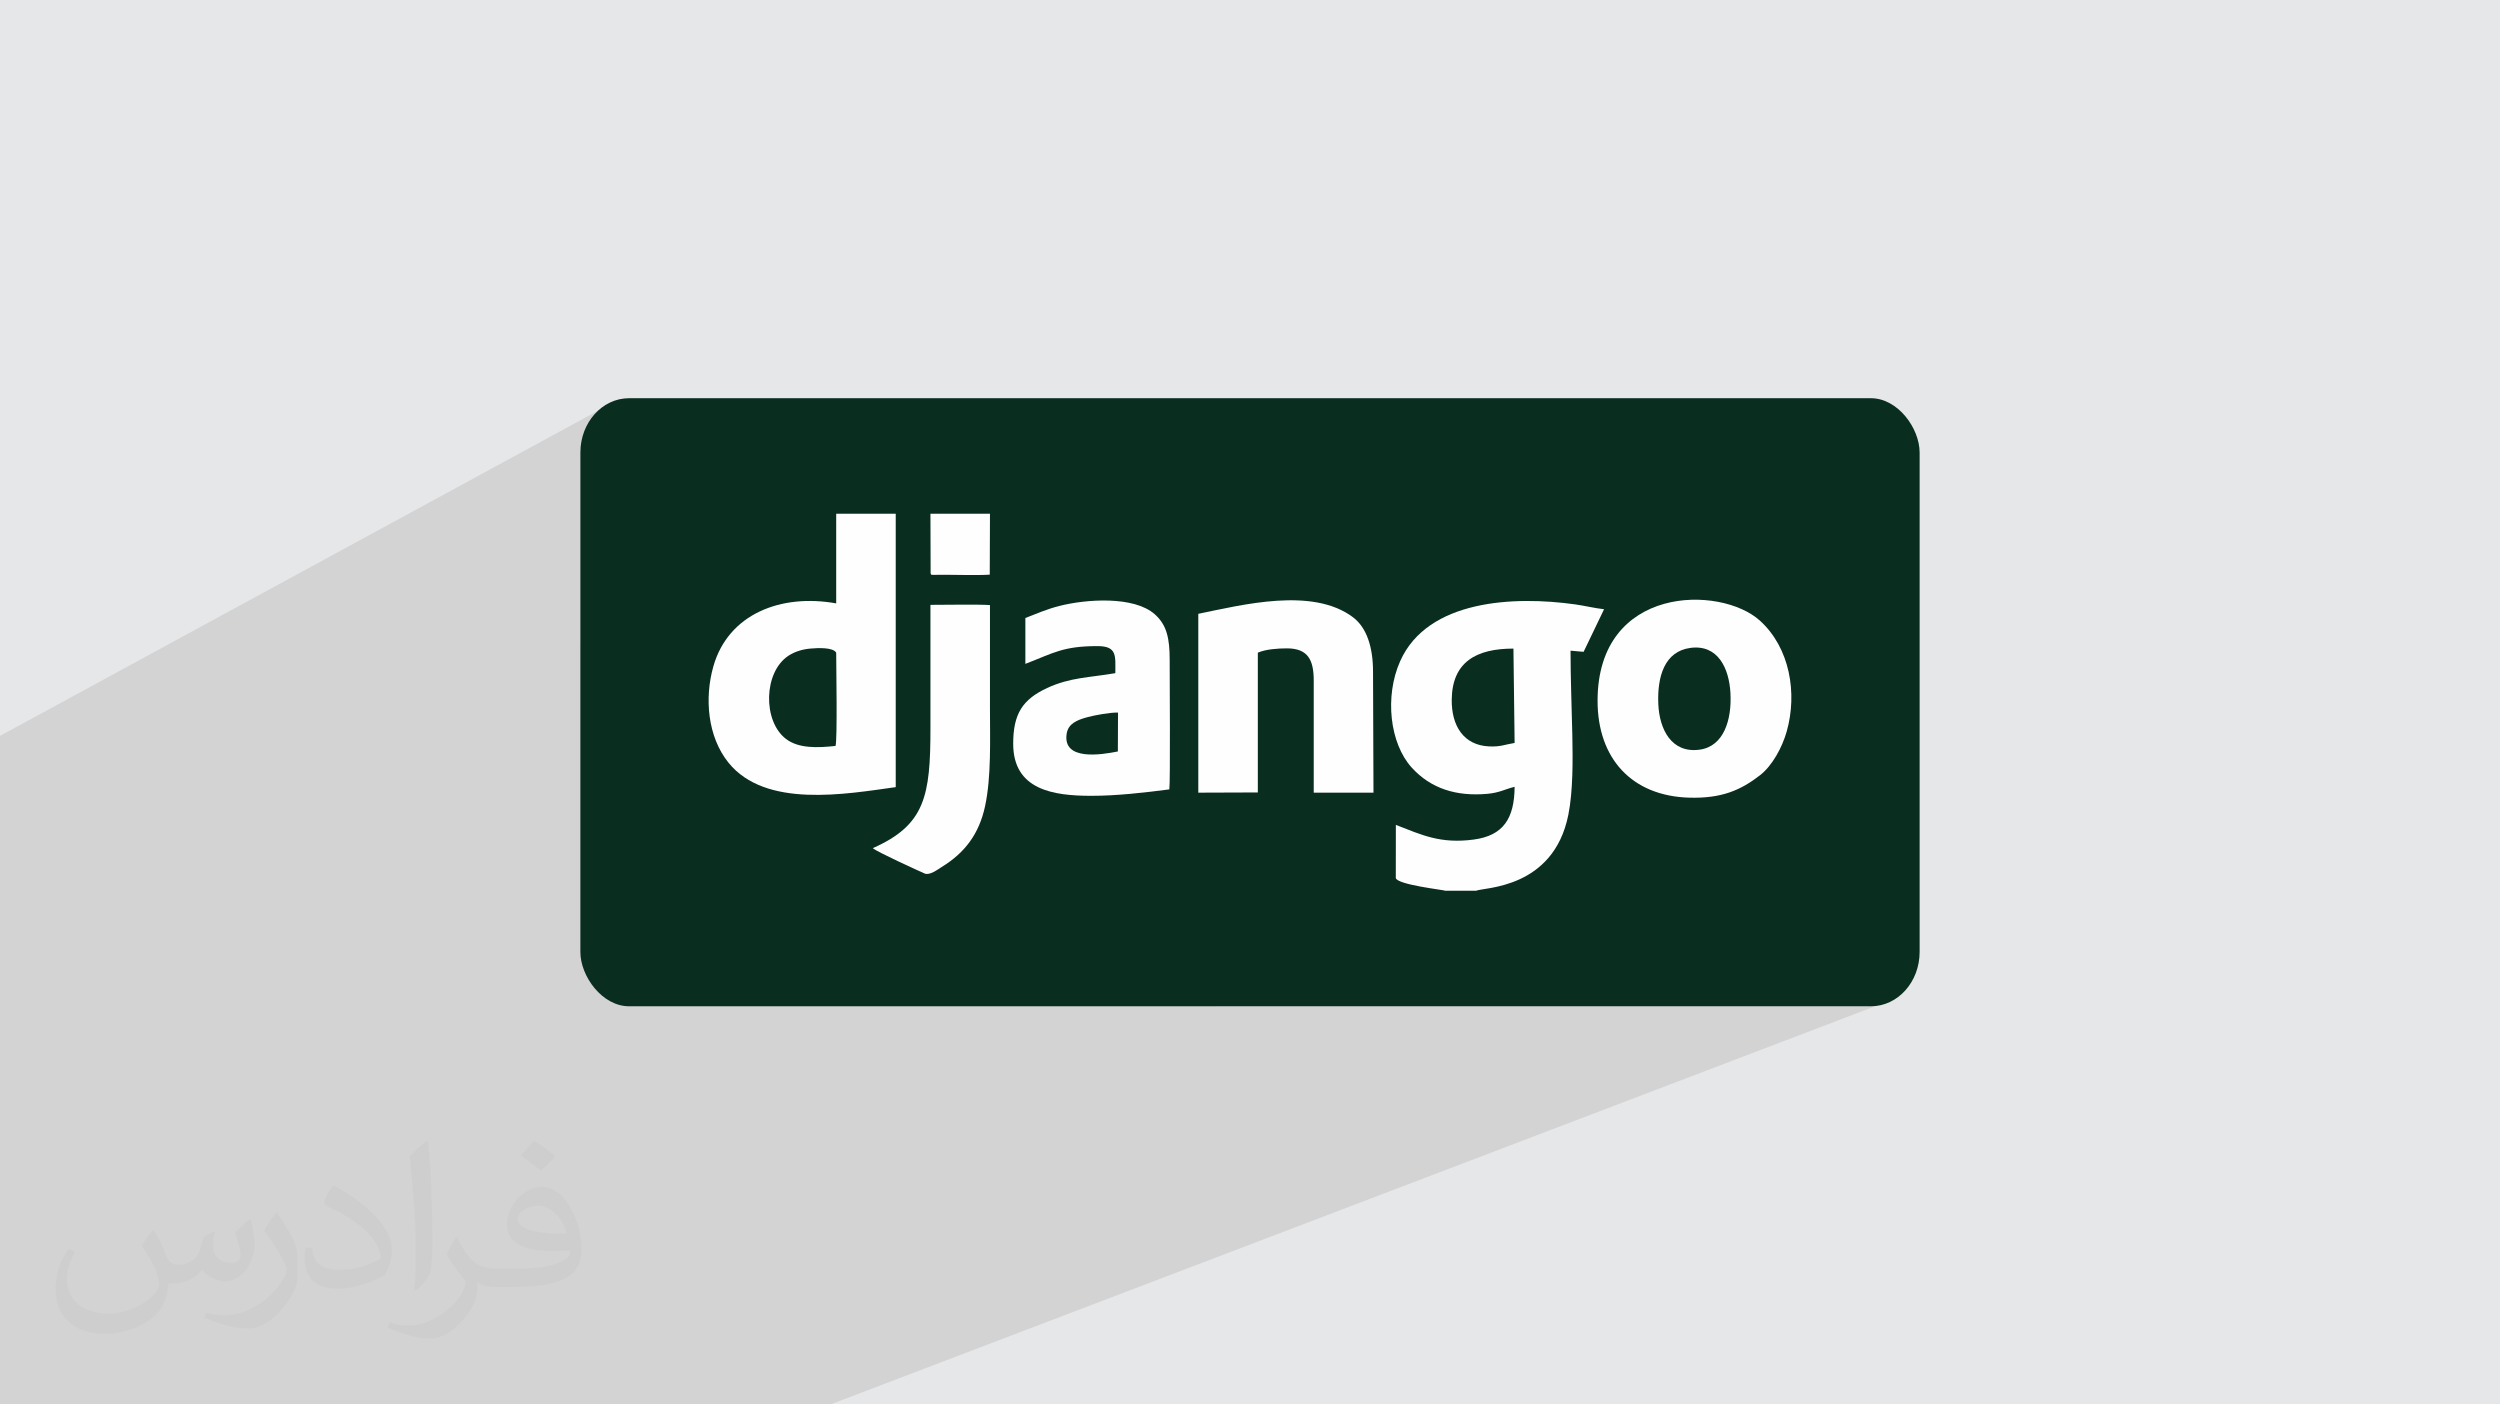
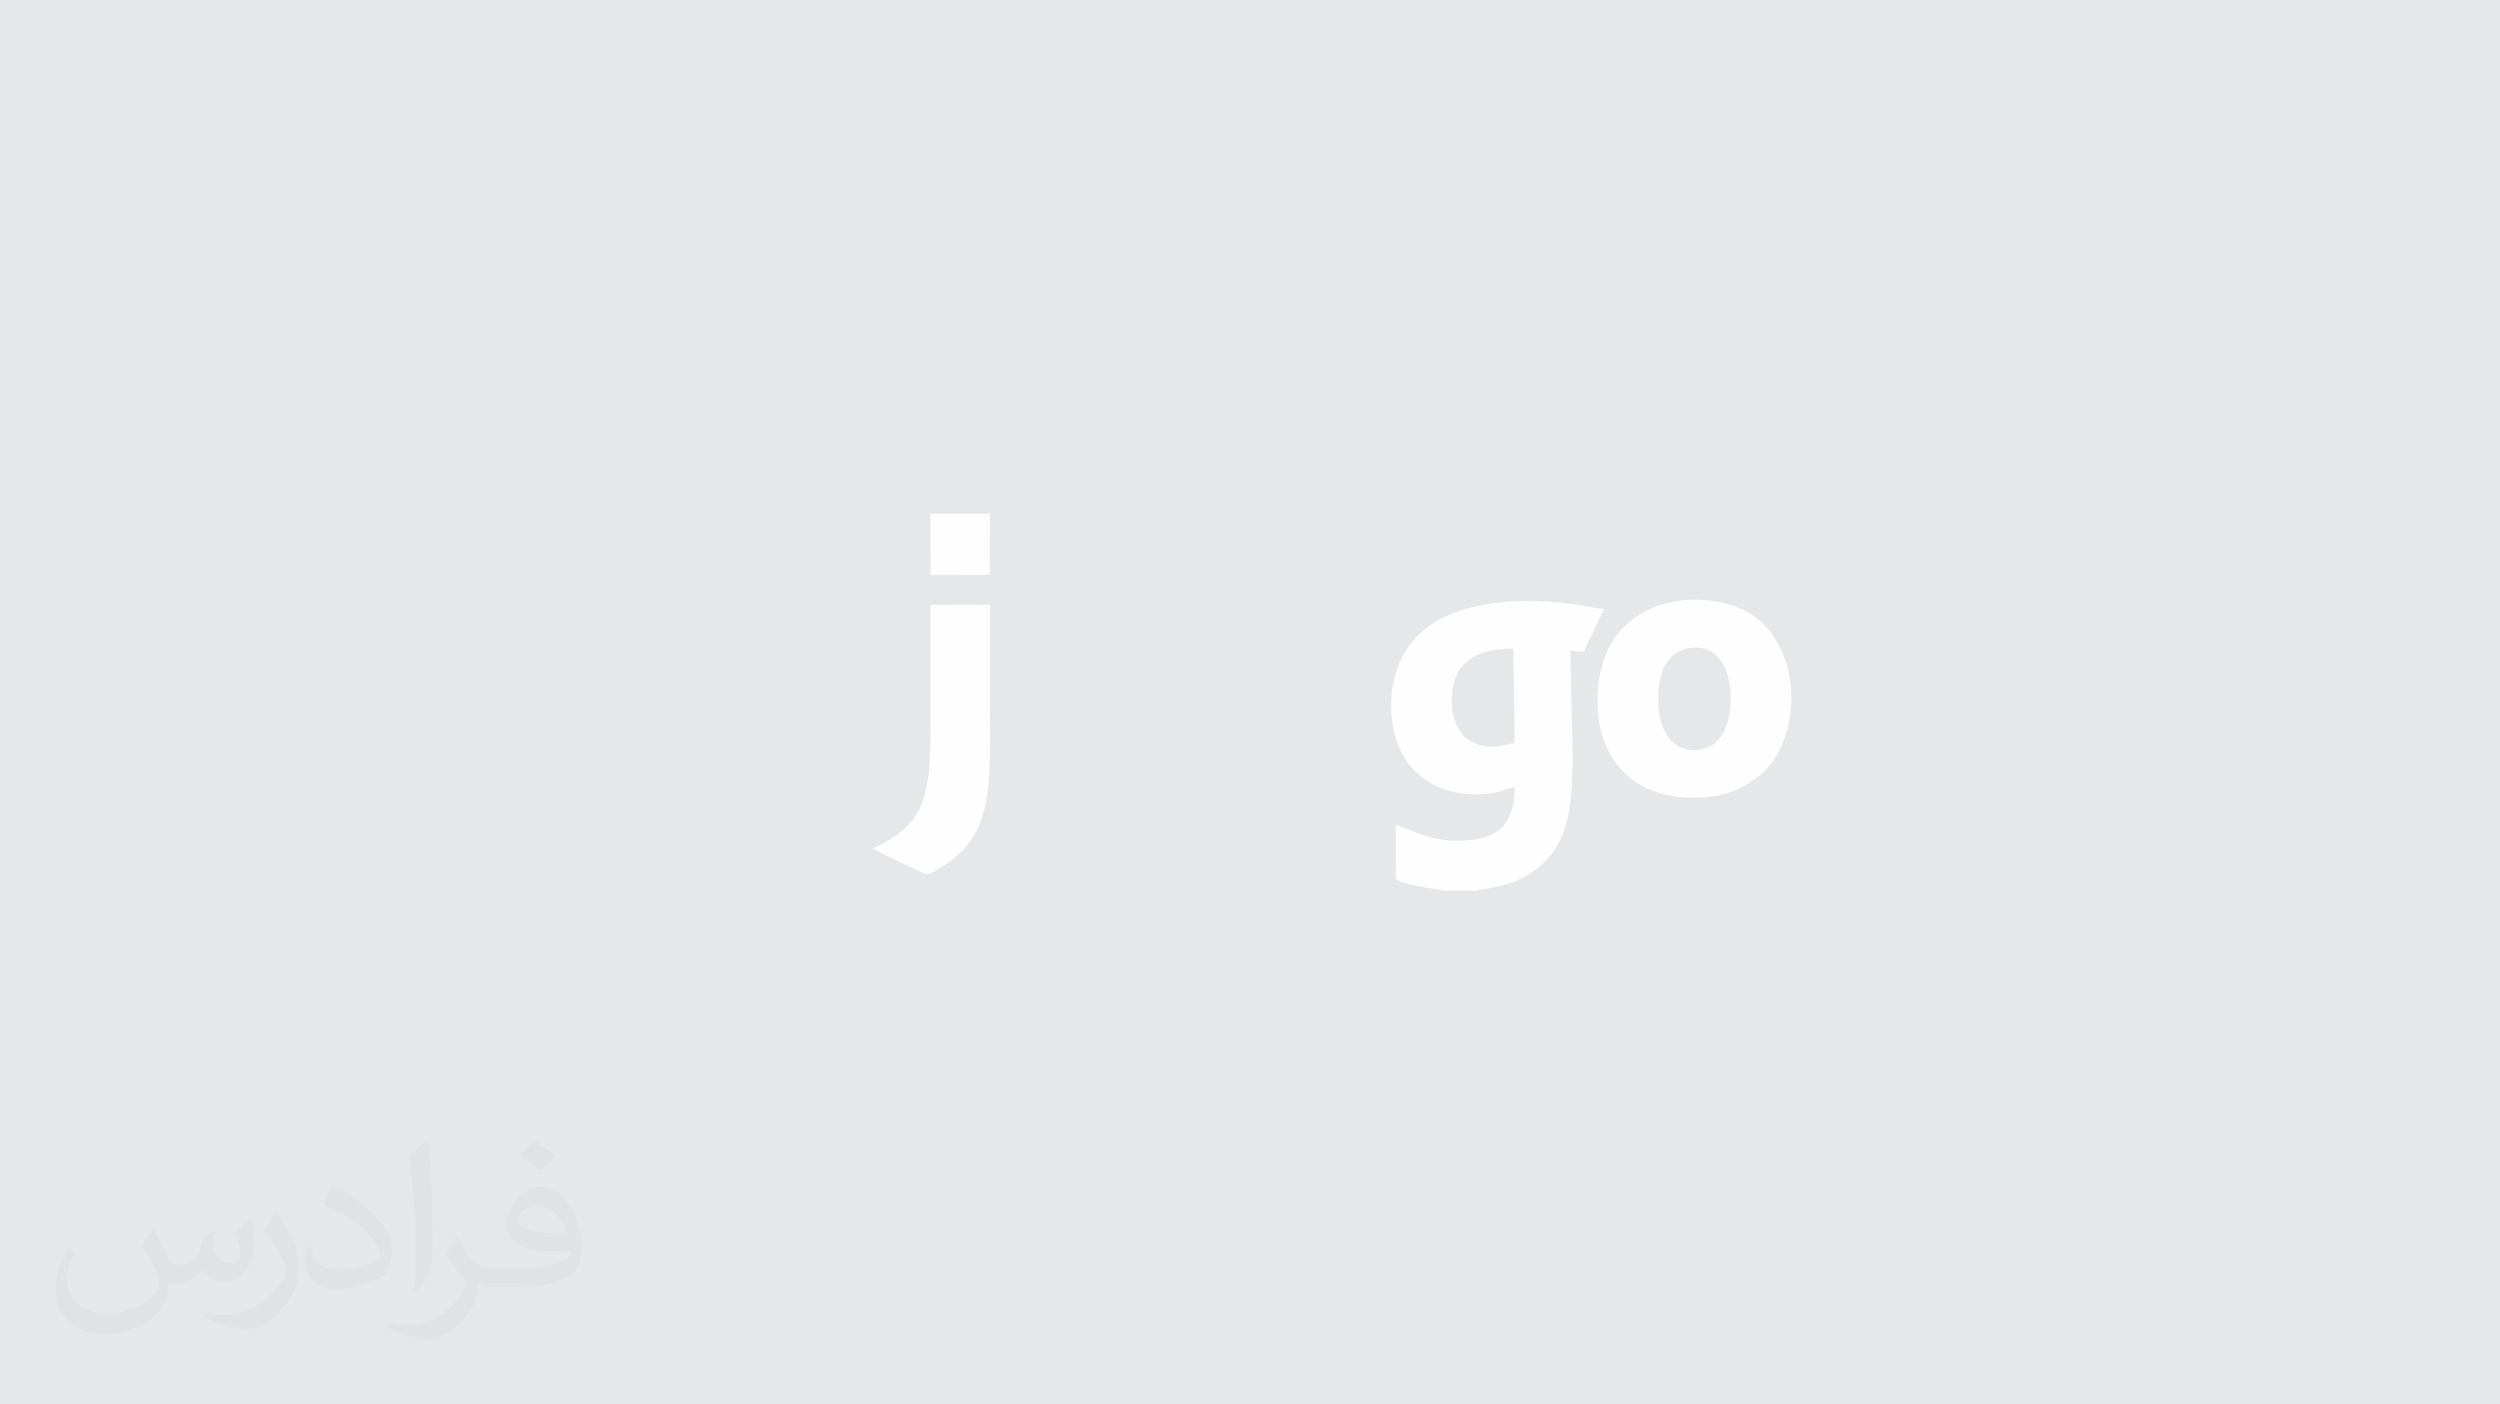
<svg xmlns="http://www.w3.org/2000/svg" xml:space="preserve" width="94.192mm" height="52.917mm" version="1.1" style="shape-rendering:geometricPrecision; text-rendering:geometricPrecision; image-rendering:optimizeQuality; fill-rule:evenodd; clip-rule:evenodd" viewBox="0 0 9404.92 5283.66">
  <defs>
    <style type="text/css">
   
    .fil4 {fill:#FEFEFE}
    .fil3 {fill:#092E20}
    .fil0 {fill:#E6E7E8}
    .fil2 {fill:#373435;fill-opacity:0.031}
    .fil1 {fill:#2B2A29;fill-opacity:0.102}
   
  </style>
  </defs>
  <g id="Layer_x0020_1">
    <polygon class="fil0" points="-0,0 9404.92,0 9404.92,5283.66 -0,5283.66 " />
-     <polygon class="fil1" points="-0,3987.34 -0,3928.75 -0,3927.71 -0,3833.5 -0,3790.83 -0,3733.47 -0,3694 -0,3636.73 -0,3537.24 -0,2768.43 2290.56,1522.82 2273.7,1533.1 2257.95,1544.9 2243.4,1558.12 2230.18,1572.67 2218.38,1588.42 2208.11,1605.28 2199.47,1623.15 2192.57,1641.91 2187.51,1661.47 2184.39,1681.72 2183.33,1702.56 2183.33,2423.63 3145.76,1932.74 3369.68,1932.74 3369.68,1998.47 3500.31,1932.74 3724.22,1932.74 3723.4,2161.78 3369.68,2335.2 3369.68,2339.44 3500.31,2275.42 3510.29,2275.39 3522.1,2275.32 3535.47,2275.22 3550.12,2275.11 3565.77,2274.99 3582.15,2274.87 3598.97,2274.77 3615.96,2274.69 3632.83,2274.65 3649.31,2274.65 3665.1,2274.72 3679.95,2274.85 3693.57,2275.06 3705.67,2275.36 3715.98,2275.75 3724.23,2276.26 3724.23,2288.43 3724.23,2300.6 3724.23,2312.76 3724.23,2324.93 3724.23,2337.09 3724.23,2349.26 3724.23,2361.42 3724.23,2373.6 3724.23,2385.76 3724.23,2388.96 3857.39,2324.82 3865.52,2321.72 3873.48,2318.62 3881.29,2315.54 3889,2312.49 3896.64,2309.46 3904.25,2306.46 3911.87,2303.5 3919.52,2300.58 3927.25,2297.7 3935.1,2294.87 3943.1,2292.09 3951.29,2289.37 3959.7,2286.73 3968.36,2284.14 3977.33,2281.64 3986.62,2279.2 3996.11,2276.9 4006.04,2274.68 4016.37,2272.55 4027.08,2270.53 4038.15,2268.64 4049.51,2266.87 4061.15,2265.25 4073.03,2263.79 4085.14,2262.5 4097.41,2261.41 4109.82,2260.5 4122.34,2259.81 4134.94,2259.35 4147.58,2259.12 4160.23,2259.15 4172.86,2259.44 4185.42,2260.01 4197.9,2260.87 4210.26,2262.04 4222.46,2263.52 4234.46,2265.34 4246.24,2267.5 4257.76,2270.01 4268.99,2272.9 4279.89,2276.17 4290.44,2279.85 4300.6,2283.92 4310.32,2288.43 4319.6,2293.37 4328.38,2298.76 4336.63,2304.61 4344.33,2310.94 4352.43,2318.61 4359.75,2326.56 4366.33,2334.81 4372.19,2343.39 4377.38,2352.33 4381.95,2361.65 4384.26,2367.37 4507.96,2309.13 4523.61,2305.92 4539.82,2302.53 4556.54,2299.02 4573.75,2295.41 4591.39,2291.77 4609.43,2288.12 4627.83,2284.5 4646.56,2280.96 4665.57,2277.52 4684.81,2274.25 4704.26,2271.16 4723.87,2268.31 4743.61,2265.73 4763.43,2263.46 4783.3,2261.56 4803.17,2260.04 4823.01,2258.95 4842.77,2258.35 4862.43,2258.25 4881.93,2258.71 4901.24,2259.77 4920.32,2261.46 4939.13,2263.81 4957.63,2266.9 4975.79,2270.72 4993.56,2275.36 5010.89,2280.81 5027.77,2287.15 5044.14,2294.4 5059.97,2302.6 5075.21,2311.8 5089.82,2322.03 5099.13,2329.68 5107.81,2338.12 5115.85,2347.33 5123.27,2357.27 5130.08,2367.94 5136.26,2379.3 5141.85,2391.34 5146.82,2404.03 5151.18,2417.35 5154.96,2431.29 5158.13,2445.81 5158.27,2446.64 5440.09,2318.43 5460.94,2309.29 5482.4,2301.06 5504.4,2293.69 5526.88,2287.16 5549.79,2281.44 5573.05,2276.49 5596.64,2272.29 5620.45,2268.8 5644.46,2265.99 5668.61,2263.82 5692.81,2262.28 5717.03,2261.31 5741.21,2260.9 5765.27,2261.01 5789.17,2261.6 5812.84,2262.65 5836.22,2264.13 5859.27,2266.01 5881.92,2268.25 5904.09,2270.81 5925.75,2273.68 5939.02,2275.71 5952.59,2278.07 5966.35,2280.61 5980.2,2283.22 5994.04,2285.79 6007.75,2288.18 6021.27,2290.26 6034.47,2291.93 5988.28,2388.03 6210.96,2289.2 6235.28,2279.61 6260.17,2271.72 6285.5,2265.51 6311.12,2260.9 6336.89,2257.85 6362.66,2256.3 6388.29,2256.2 6413.65,2257.49 6438.58,2260.12 6462.97,2264.02 6486.64,2269.15 6509.47,2275.46 6531.31,2282.88 6552.03,2291.36 6571.47,2300.86 6589.51,2311.29 6605.99,2322.63 6620.78,2334.82 6631.13,2344.62 6640.99,2354.79 6650.35,2365.35 6659.24,2376.24 6667.63,2387.47 6675.53,2399.01 6682.97,2410.84 6689.92,2422.95 6696.4,2435.32 6702.42,2447.93 6707.96,2460.77 6713.04,2473.82 6717.66,2487.05 6721.81,2500.46 6725.52,2514.03 6728.77,2527.73 6731.58,2541.55 6733.93,2555.48 6735.84,2569.49 6737.31,2583.56 6738.35,2597.69 6738.95,2611.85 6739.11,2626.02 6738.85,2640.19 6738.16,2654.34 6737.05,2668.45 6735.52,2682.51 6733.58,2696.5 6731.22,2710.39 6728.44,2724.18 6725.27,2737.84 6721.68,2751.35 6718.22,2762.9 6714.29,2774.54 6709.93,2786.24 6705.14,2797.92 6699.96,2809.54 6694.38,2821.03 6688.44,2832.32 6682.16,2843.38 6675.55,2854.13 6668.63,2864.51 6661.43,2874.48 6653.96,2883.95 6646.23,2892.9 6638.27,2901.25 6630.1,2908.94 6621.74,2915.91 6608.01,2926.31 6594.23,2936.08 6580.31,2945.24 6566.2,2953.75 6551.82,2961.6 6537.08,2968.78 6521.94,2975.27 4572.64,3785.62 7017.08,3785.62 7037.92,3784.56 7058.16,3781.45 7077.72,3776.38 7096.49,3769.48 3123.75,5283.66 969.11,5283.66 965.22,5283.66 934.44,5283.66 801.14,5283.66 639.31,5283.66 575.68,5283.66 568.09,5283.66 546.13,5283.66 526.93,5283.66 509.09,5283.66 180.39,5283.66 176.02,5283.66 -0,5283.66 -0,5267.83 -0,5244.97 -0,5232.85 -0,5075.23 -0,5053.7 -0,4953.22 -0,4942.1 -0,4866.77 -0,4862.36 -0,4860.94 -0,4841.3 -0,4793.26 -0,4748.36 -0,4729.34 -0,4698.12 -0,4698.11 -0,4665.95 -0,4639.77 -0,4616.99 -0,4590.93 -0,4534.19 -0,4532.66 -0,4495.94 -0,4441.19 -0,4431.49 -0,4420.72 -0,4368.31 -0,4303.65 -0,4201.21 -0,4197.12 -0,4182.97 -0,4086.09 -0,3991.04 " />
    <path class="fil2" d="M578.49 4627.69c17.95,27.21 29.6,53.36 40.96,82.43 8.45,16.91 12.93,48.09 52.57,48.09 11.61,0 28.28,-3.42 43.06,-11.61 16.63,-8.73 29.32,-21.94 35.94,-42l15.85 -53.36 38.57 -19.02 2.64 2.64c-5.27,20.09 -6.59,39.36 -6.59,54.43 0,44.63 38.57,61.56 69.22,61.56 17.95,0 34.09,-8.73 34.09,-25.11 0,-21.13 -8.98,-57.06 -20.62,-89.29 17.95,-17.95 35.94,-35.94 56.53,-50.47l3.17 1.6c8.98,38.04 14,75.56 14,100.66 0,24.57 -10.83,51.79 -19.81,69.49 -18.49,34.87 -51.25,62.62 -90.87,62.62 -30.1,0 -63.65,-15.07 -86.66,-43.06l-1.32 0c-21.66,26.96 -55.22,51.25 -108.86,51.25l-16.63 0c-2.64,35.41 -10.29,60.49 -21.94,82.95 -31.95,62.34 -126.81,106.47 -216.1,106.47 -124.17,0 -186.51,-71.59 -186.51,-166.96 0,-58.91 19.27,-113.6 48.88,-152.42l24.29 10.04c-18.49,35.41 -30.91,68.68 -30.91,101.45 0,89.29 72.66,131.83 156.4,131.83 77.68,0 173.83,-49.41 191.28,-106.72 -6.59,-62.62 -30.1,-91.93 -66.04,-148.99 10.83,-19.02 24.83,-38.04 42.28,-58.38l3.17 0 0 0 0 0 -0.02 -0.09zm1432.13 -336.04c26.15,16.39 51.79,35.66 76.87,57.85 -14,19.81 -31.45,37.79 -53.11,53.64 -25.11,-20.34 -50.19,-37.79 -75.84,-56.27 17.42,-19.55 34.62,-38.29 52.04,-55.22l0 0 0 0 0 0 0 0 0 0 0.03 0zm13.47 244.11c-42.28,0 -76.87,27.75 -76.87,48.34 0,44.13 84.53,57.85 185.72,57.31 -12.68,-51.79 -57.06,-105.68 -108.86,-105.68l0.01 0.03zm-94.86 236.19c54.96,0 103.04,-1.6 139.74,-10.83 40.96,-10.29 75.56,-30.91 75.56,-45.17 0,-3.7 0,-8.19 -1.32,-11.89 -22.98,2.11 -49.41,2.11 -72.38,2.11 -74.49,0 -131.55,-16.91 -154.02,-58.66 -5.55,-11.61 -9.51,-24.57 -9.51,-39.36 0,-40.43 17.42,-79.79 48.09,-107 25.61,-22.45 53.89,-36.44 82.67,-36.44 52.04,0 93.51,41.75 122.57,107.54 15.85,35.94 26.68,77.4 26.68,129.72 0,34.87 -9.51,64.19 -31.17,85.85 -40.43,39.11 -114.92,53.89 -229.04,53.89l-51.79 0 0 0 -13.47 0c-28.28,0 -48.62,-5.02 -64.72,-17.42l-2.64 0c0.79,6.59 1.32,12.93 1.32,19.02 0,25.61 -8.45,58.38 -25.61,84.53 -50.72,75.3 -105.68,108.04 -153.24,108.04 -48.09,0 -107,-18.49 -160.11,-42.54l9.51 -18.49c17.17,7.13 40.96,11.89 73.7,11.89 85.85,0 198.66,-82.43 212.66,-163 -3.17,-6.59 -8.98,-15.32 -17.17,-24.57 -25.11,-29.85 -40.96,-54.68 -55.75,-80.83 12.68,-25.11 24.29,-45.17 35.13,-63.4l4.49 -0.53c36.72,74.77 69.99,117.55 144.23,117.55l11.61 0 0 0 53.89 0 0 0 0 0 0 0 0 0 0 0 0.09 0.01zm-371.98 79c6.34,-34.34 6.87,-72.91 6.87,-108.86l0 -53.36c0,-99.6 -12.68,-244.36 -22.98,-338.68 17.95,-19.27 43.06,-42 62.87,-57.31l5.81 1.6c13.47,118.62 16.63,256 16.63,383.06 0,33.3 -1.32,65.79 -4.49,89.55 -1.85,30.1 -19.27,52.83 -56.53,87.7l-8.19 -3.7zm-382.8 -157.19c1.85,46.77 24.83,83.49 105.15,83.49 49.93,0 92.19,-12.93 138.96,-35.13 8.45,-3.7 12.93,-8.73 12.93,-12.93 0,-29.32 -22.45,-68.15 -60.23,-103.55 -36.72,-33.3 -85.34,-62.62 -130.76,-82.18 -15.6,-6.59 -20.62,-13.47 -20.62,-20.09 0,-13.47 17.95,-41.75 32.77,-62.09l5.02 -0.53c52.04,27.21 110.17,67.64 153.24,112.53 39.11,41.47 63.4,83.49 63.4,129.19 0,33.81 -10.29,65.51 -26.96,95.11 -57.06,28.79 -117.83,50.72 -178.06,50.72 -73.17,0 -123.1,-34.34 -123.1,-114.92 0,-8.73 0,-22.19 3.17,-39.64l25.11 0 0 0 0 0 0 0 0 0 0 0 -0.02 0zm-132.37 -132.9l45.45 73.45c16.63,27.21 32.23,56.81 32.23,103.55l0 59.7c0,48.34 -30.91,100.13 -80.83,151.38 -39.11,34.62 -73.7,49.41 -105.68,49.41 -47.55,0 -101.98,-14.79 -164.85,-41.75l7.13 -18.49c19.81,5.27 42.79,9.77 71.06,9.77 90.36,-0.53 182.8,-66.57 225.08,-147.15 5.02,-9.26 6.87,-17.95 6.87,-24.04 0,-9.26 -5.02,-19.55 -8.98,-28.79 -22.98,-43.31 -48.62,-82.95 -76.87,-119.68 14.79,-23.25 29.6,-45.7 45.7,-67.9l3.7 0.53 0 0 0 0 0 0 0 0 0 0 -0.02 0.01z" />
    <g id="_1997375612704">
-       <rect class="fil3" x="2183.33" y="1498.05" width="5038.25" height="2287.57" rx="183.21" ry="204.52" />
      <g>
        <path class="fil4" d="M5697.95 2794.93c-37.23,6.02 -52.6,15.1 -96.75,12.98 -94.28,-4.5 -141.08,-76.28 -139.84,-176.28 1.76,-141.44 92.21,-191.65 232.16,-191.65l4.43 354.95zm-260.38 555.99l115.37 0c29.23,-13.05 290.69,-6.38 346.96,-284.96 17.93,-88.73 17.14,-207.88 15.11,-301.98 -2.28,-105.5 -6.68,-211.26 -6.68,-316.16l49.15 4.3 76.99 -160.19c-34.7,-3.77 -73.81,-13.35 -108.73,-18.25 -228.02,-32.04 -555.05,-18.54 -658.48,213.86 -58.91,132.39 -39.17,309.29 43.8,400.36 71.73,78.72 167.01,108.6 282.77,98.59 47.71,-4.12 65.52,-17 104.11,-26.58 -0.79,118.96 -42.37,183.65 -153.93,198.5 -125.51,16.7 -195.1,-17.39 -292.85,-55.16l-0.22 200.17c7.16,25.01 177.16,43.86 186.62,47.5z" />
-         <path class="fil4" d="M3143.23 2806.18c-68.58,7.4 -139.34,9.92 -186.91,-26.7 -87.28,-67.22 -84.2,-251.23 10.05,-312.76 23.37,-15.26 52.09,-24.43 84.19,-26.97 24.61,-1.95 82.52,-5.55 95.19,15.48 0,47.69 4.86,329.17 -2.53,350.95zm-402.44 63.26c139.1,171.97 439.57,118.01 628.89,91.73l0 -1028.43 -223.92 0 0 337.16c-208.09,-37.36 -405.86,40.02 -461.97,236.52 -33.96,118.89 -22.39,264.87 57,363.02z" />
        <path class="fil4" d="M6358.9 2437.42c103.68,-14.01 146.02,76.2 151.03,170.53 5.26,98.87 -24.35,199.92 -116.21,212.31 -105,14.16 -151.01,-75.25 -155.21,-171.58 -4.52,-103.89 23.63,-198.18 120.39,-211.26zm261.87 -102.6c-148.17,-134.23 -609.87,-134.1 -610.74,300.24 -0.44,219.27 129.76,359.44 344.33,365.69 121.84,3.54 194.15,-27.74 267.37,-84.83 45.09,-35.18 82.72,-103.38 99.95,-164.55 40.37,-143.37 12.17,-314.1 -100.91,-416.54z" />
-         <path class="fil4" d="M4507.96 2309.13l0 672.82 223.94 -0.81 0.02 -525.91c30.52,-13.13 76.27,-16.12 109.37,-16.12 79.93,0 100.94,44.52 100.94,121.29l0 421.55 224.77 0 -1.7 -455.48c0,-92.61 -24.13,-165.77 -75.48,-204.44 -152.45,-114.83 -418.02,-46.2 -581.87,-12.9z" />
-         <path class="fil4" d="M4205.36 2826.95c-62.64,12.63 -208.2,36.1 -192.68,-66.47 5.82,-38.48 39.52,-51.92 77.38,-62.33 27.29,-7.5 87.2,-18.39 115.89,-17.51l-0.6 146.31zm-347.97 -502.13l0 172.61c106.61,-41.01 141.43,-66.79 271.42,-66.79 74.84,0 67.02,37.51 67.02,101.78 -97.65,16.79 -169.94,15.62 -256.32,55.73 -92.72,43.06 -127.91,97.23 -127.91,209.76 0,173.33 149.91,195.93 293.47,195.93 96.54,0 199.9,-11.94 293.9,-24.18 4.04,-32.43 1.29,-421.03 1.28,-487.28 0,-80.4 -10.57,-131.21 -55.91,-171.43 -79,-70.1 -259.03,-56.65 -357.71,-31.74 -50.53,12.76 -85.33,29.04 -129.23,45.62z" />
        <path class="fil4" d="M3500.31 2740.22c0,254.35 -20.18,363.53 -216.72,450.39 10.58,12.08 175.37,86.81 194.6,95.38 19,8.47 49.31,-15 65.38,-24.92 87.13,-53.77 139.96,-124.81 162.17,-227.94 23.88,-110.91 18.49,-249.66 18.49,-367.53 0,-129.77 0,-259.55 0,-389.32 -37.95,-3.04 -176.14,-0.89 -223.92,-0.85l0 464.81z" />
        <path class="fil4" d="M3500.31 1936.14l0.7 220.59c3.3,6.02 -3.97,6.18 23.8,5.76 57,-0.86 152.68,2.62 198.59,-0.71l0.82 -229.03 -223.91 0 0 3.39z" />
      </g>
    </g>
  </g>
</svg>